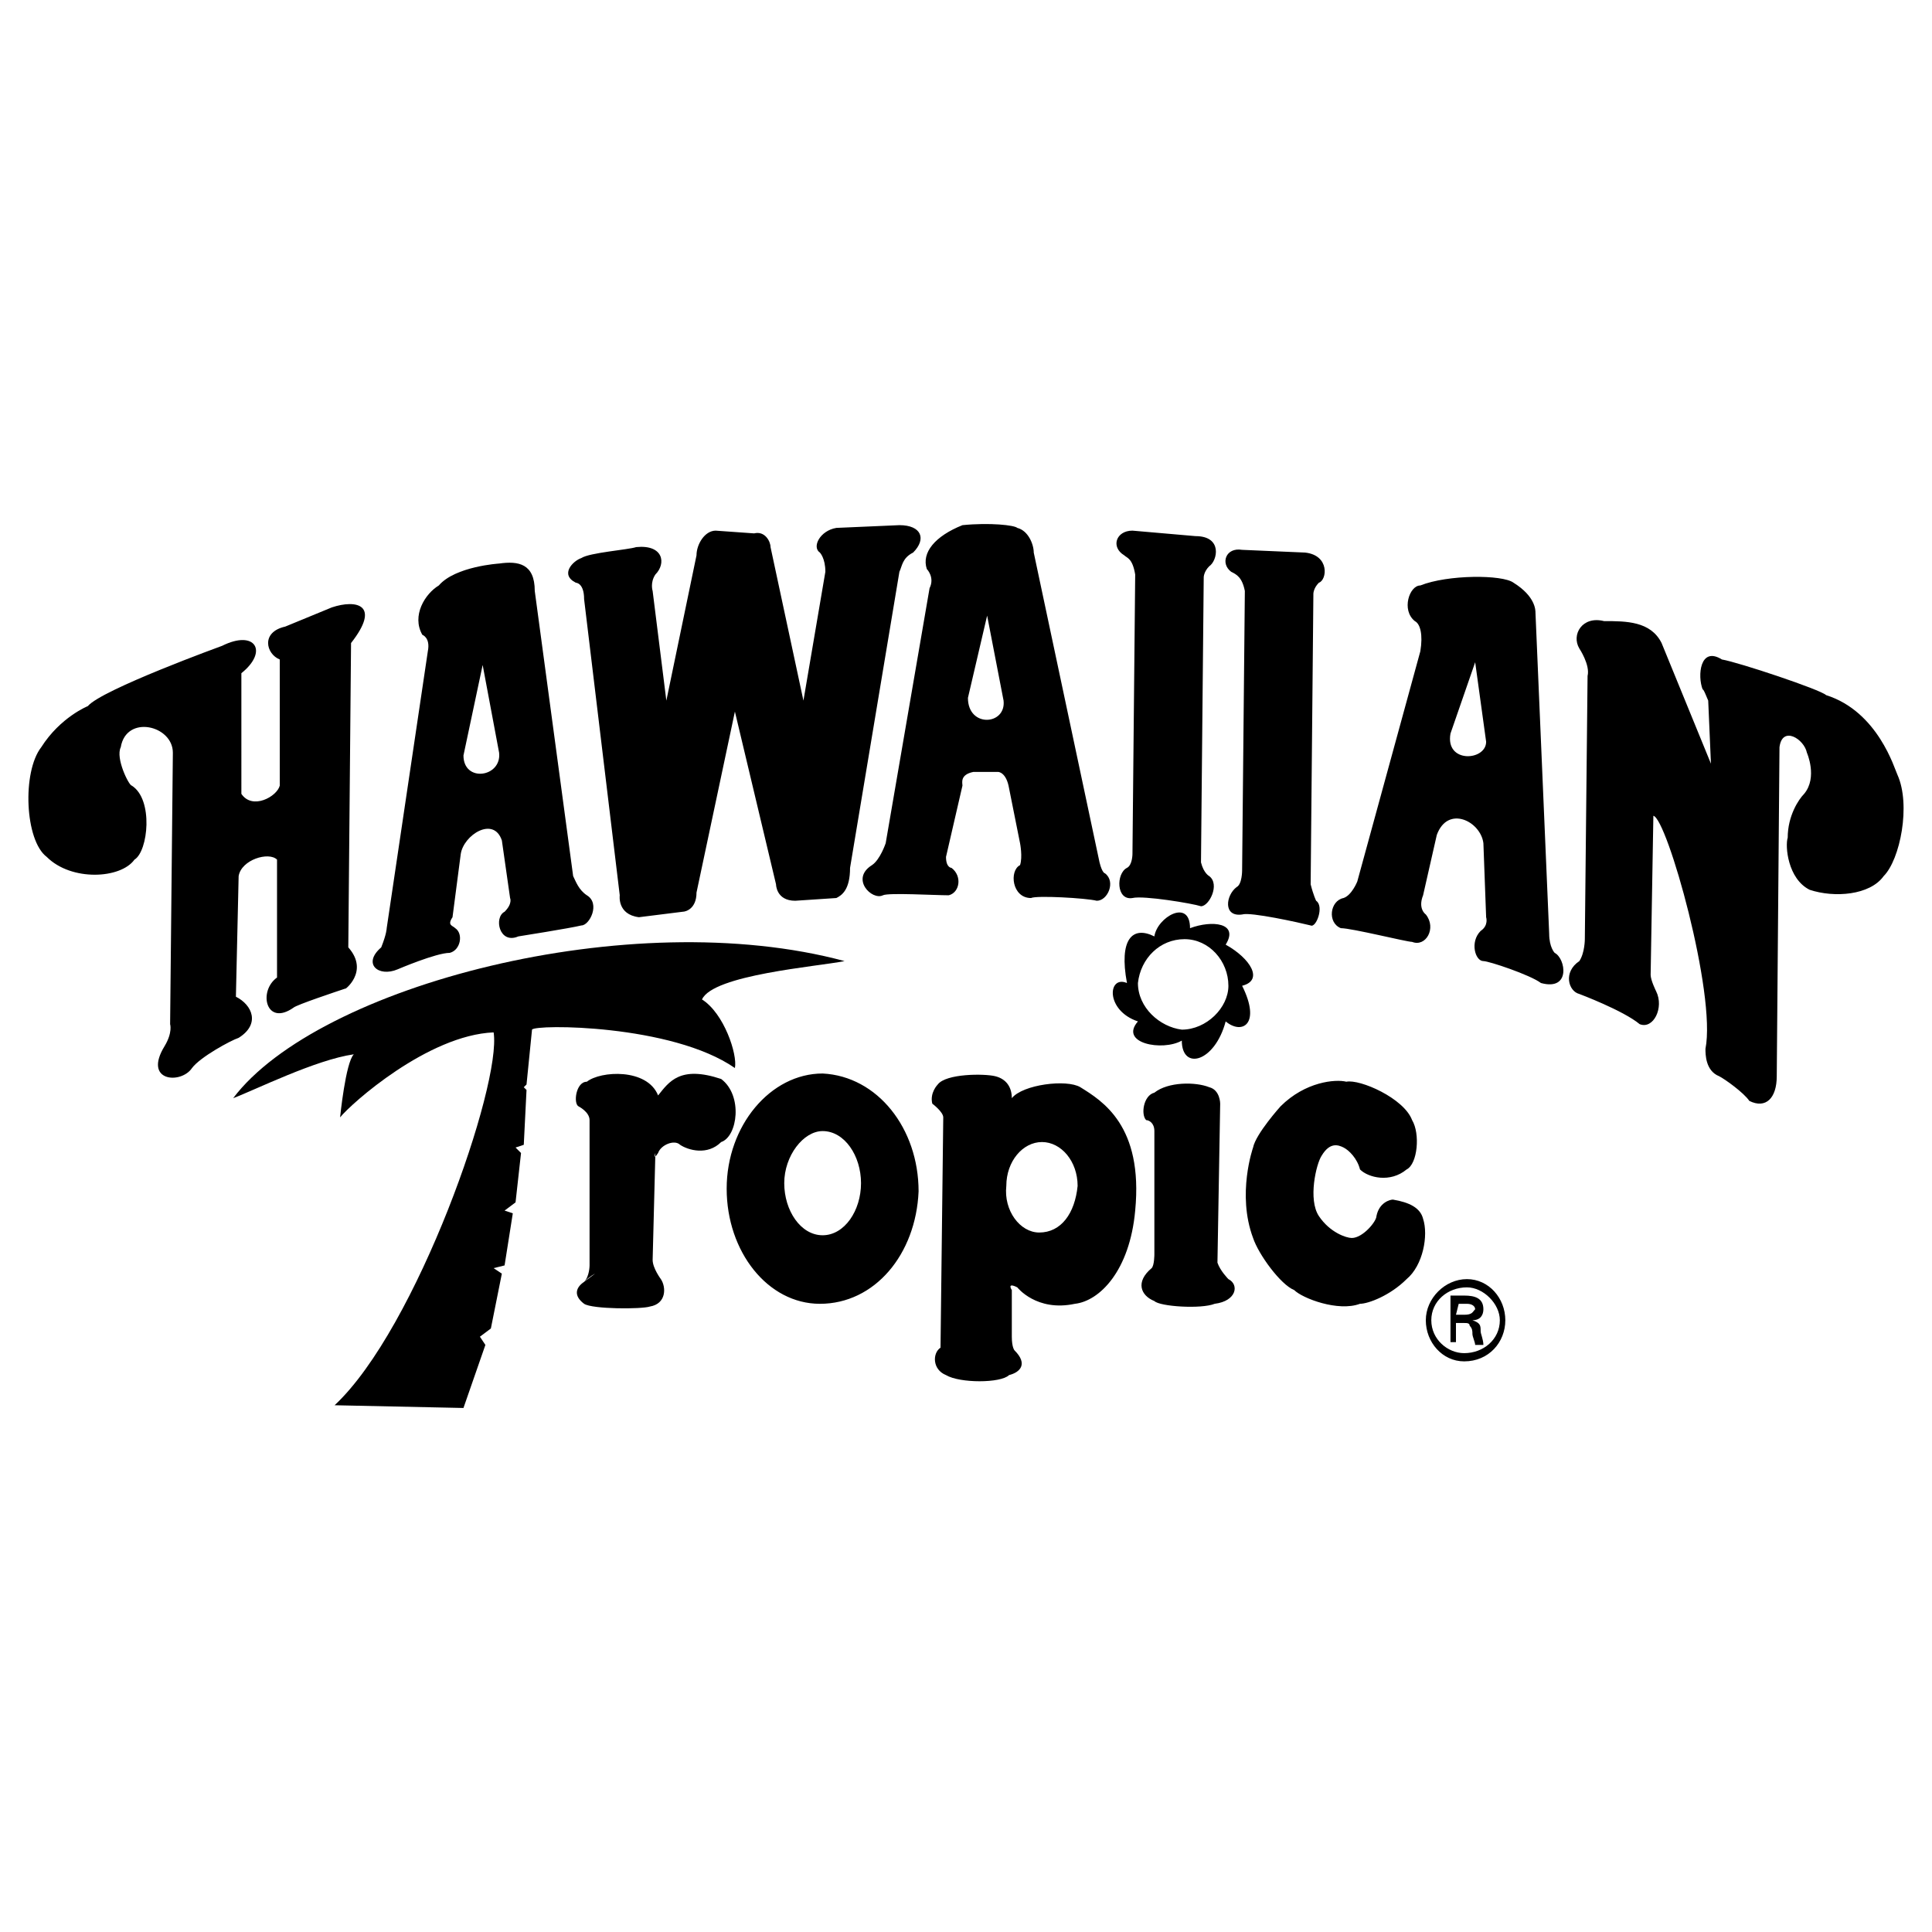
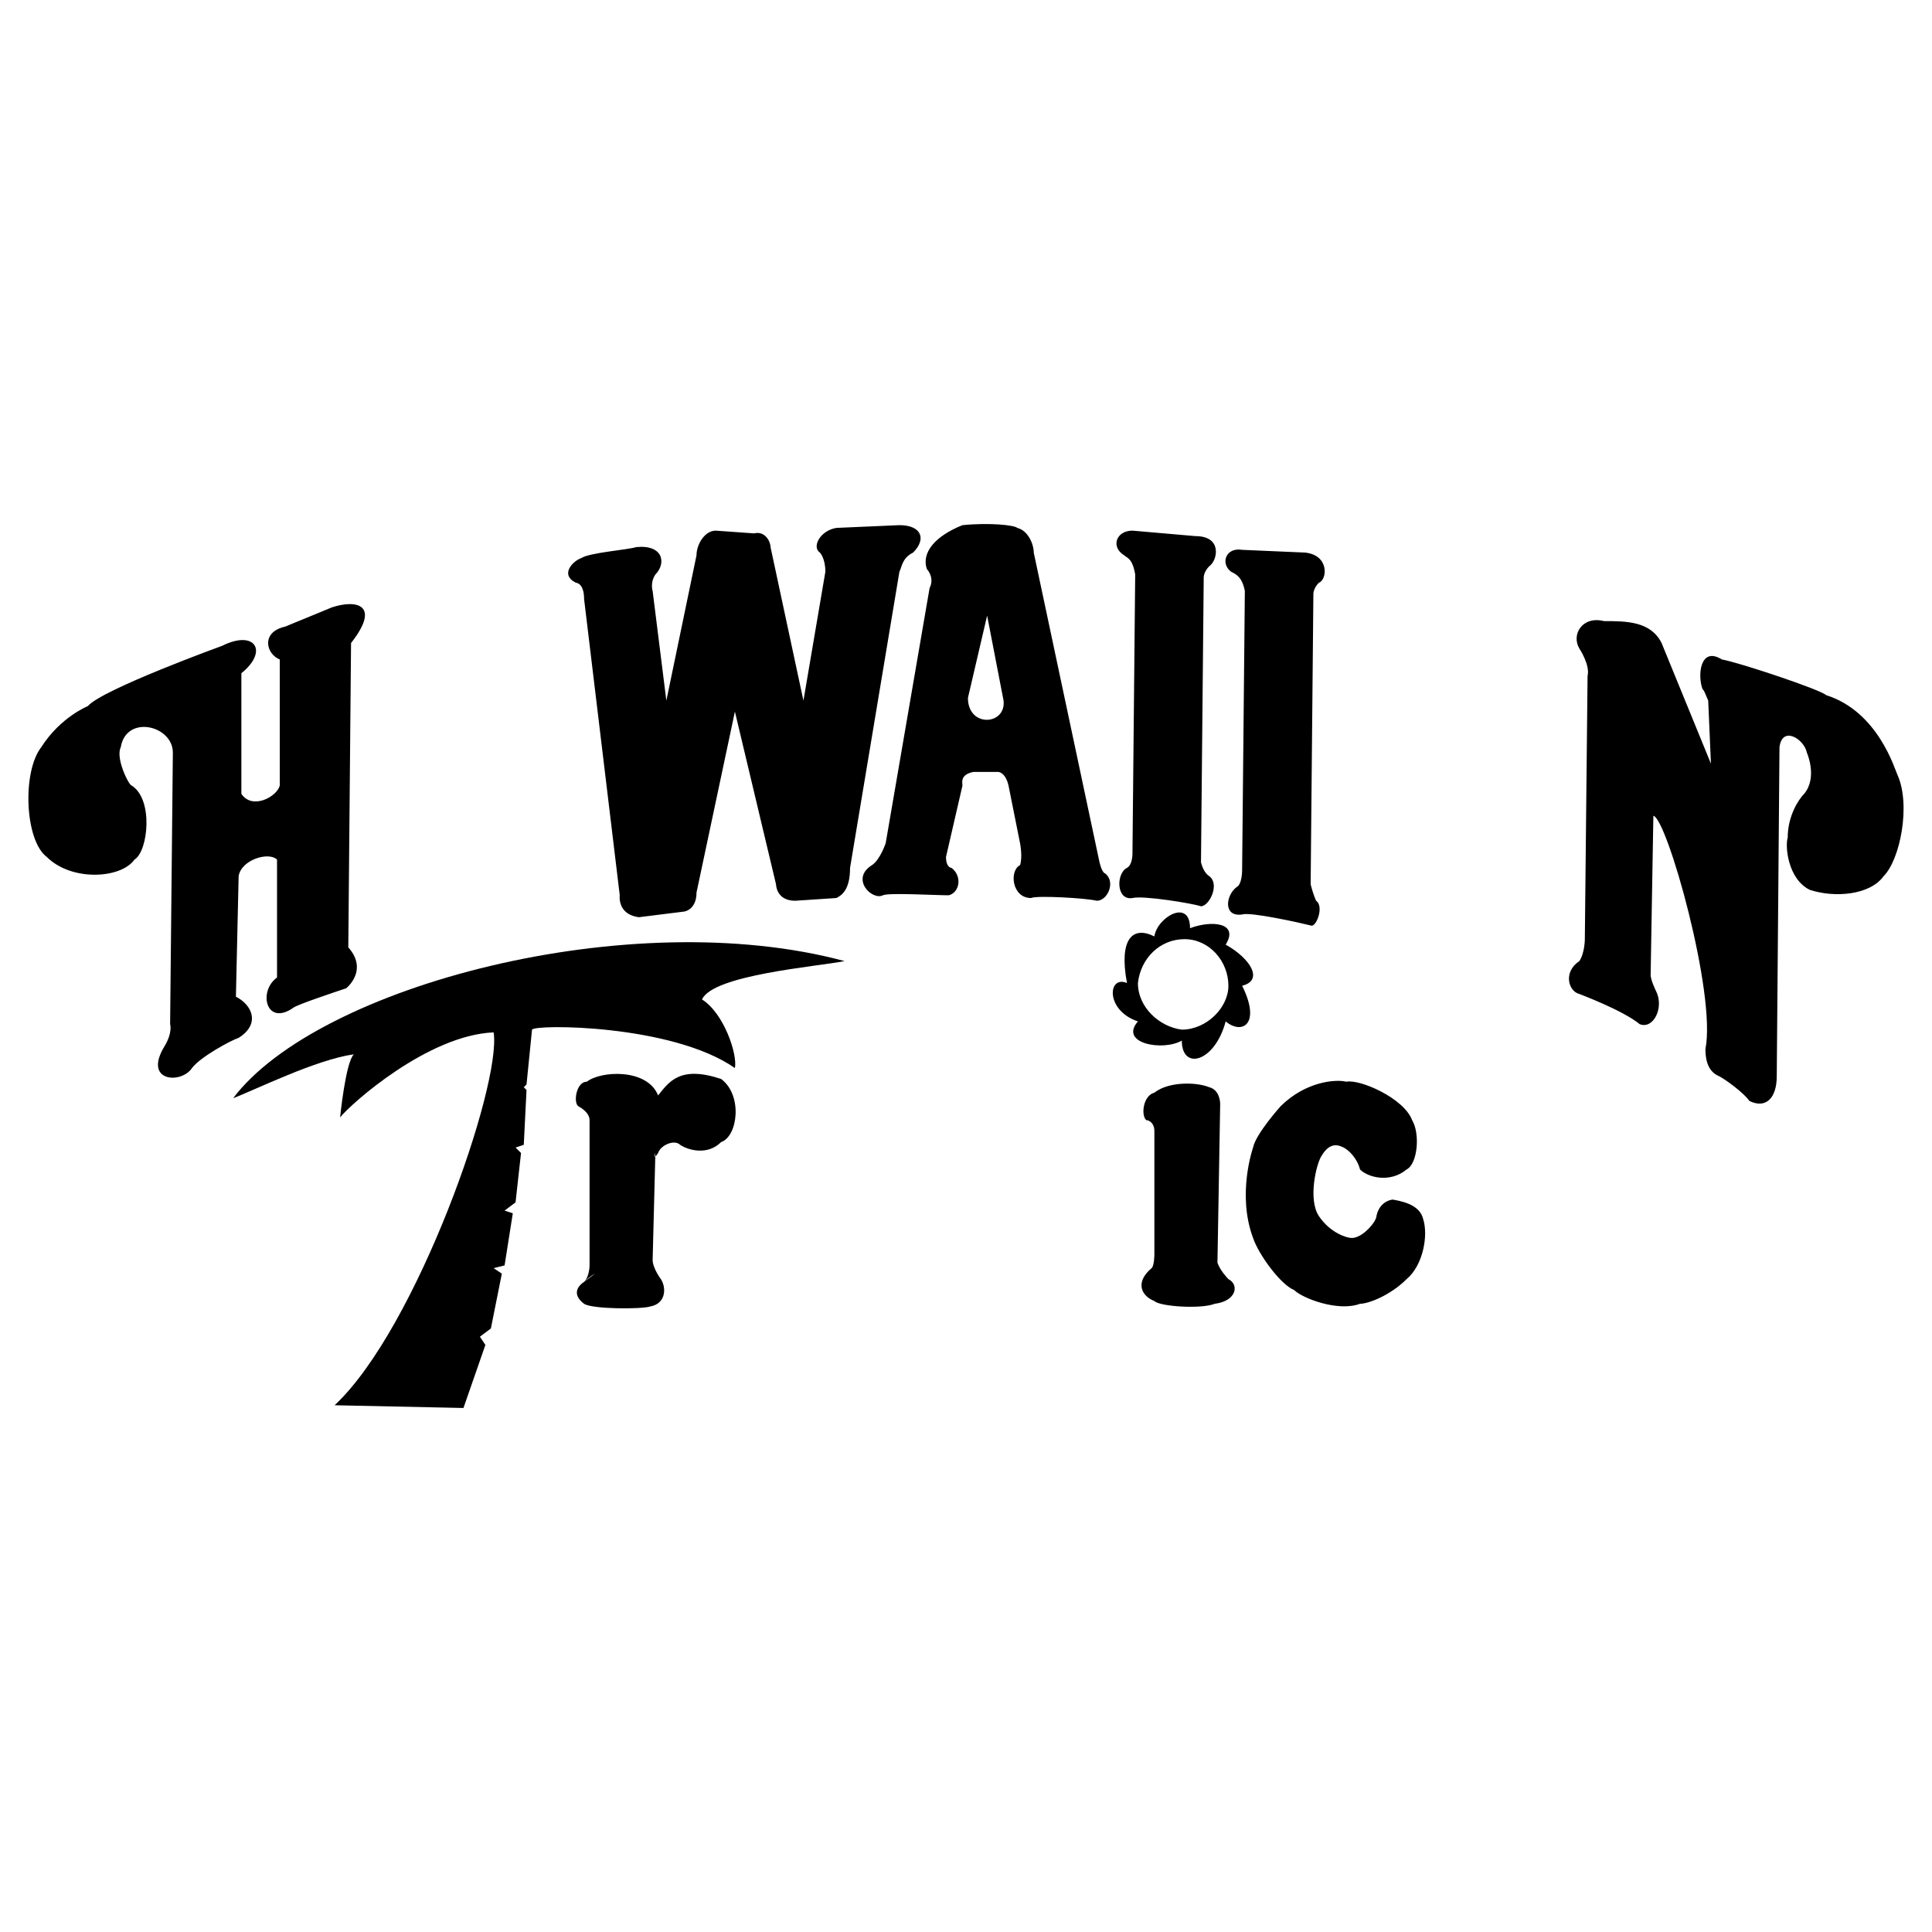
<svg xmlns="http://www.w3.org/2000/svg" width="2500" height="2500" viewBox="0 0 192.756 192.756">
  <g fill-rule="evenodd" clip-rule="evenodd">
    <path fill="#fff" d="M0 0h192.756v192.756H0V0z" />
    <path d="M53.079 102.727c.273-.547 13.95-.547 20.242 3.83.274-1.369-1.094-5.471-3.283-6.84 1.095-2.461 11.489-3.281 14.225-3.829-21.336-5.745-52.52 2.462-61 13.677 2.188-.82 8.207-3.83 12.036-4.377-.821.822-1.368 6.293-1.368 6.293 1.094-1.369 8.753-8.207 15.318-8.48.821 5.197-7.659 29.543-15.866 37.201l12.856.273 2.188-6.291-.547-.82 1.094-.82 1.095-5.471-.821-.549 1.094-.273.82-5.197-.82-.273 1.094-.82.547-4.924-.547-.547.821-.273.274-5.471-.274-.273.274-.273.548-5.473z" />
    <path d="M59.37 127.072s-.547.273-1.094.82c-.821.547-1.094 1.367 0 2.188.82.547 5.744.547 6.564.273 1.642-.273 1.642-1.914 1.095-2.734 0 0-.821-1.096-.821-1.916l.273-10.668s-.273.822.273 0c.274-.82 1.641-1.367 2.188-.82.821.547 2.735 1.094 4.103-.273 1.642-.547 2.188-4.65 0-6.291-4.103-1.367-5.197.273-6.292 1.641-1.094-2.734-5.744-2.461-7.112-1.367-1.094 0-1.368 2.188-.82 2.461 0 0 1.094.549 1.094 1.369v14.496s0 1.096-.547 1.643l1.096-.822zM114.352 111.754c.273 0 .82.273.82 1.094v12.309s0 1.094-.273 1.367c-1.641 1.369-1.094 2.736.273 3.283.547.547 4.65.82 6.02.273 2.188-.273 2.461-1.914 1.367-2.461 0 0-.82-.82-1.094-1.643l.273-15.865s0-1.367-1.096-1.641c-1.367-.547-4.102-.547-5.471.547-1.093.274-1.366 2.19-.819 2.737zM125.02 114.488s-1.641 4.65 0 9.027c.547 1.641 2.736 4.65 4.104 5.197.82.82 4.377 2.188 6.564 1.367.82 0 3.01-.82 4.65-2.461 1.643-1.369 2.189-4.377 1.643-6.02-.273-1.094-1.369-1.641-3.01-1.914-.273 0-1.367.273-1.641 1.641 0 .549-1.369 2.189-2.463 2.189-.547 0-2.188-.547-3.283-2.189-1.094-1.641-.273-5.195.275-6.018.82-1.367 1.641-1.094 2.188-.82s1.367 1.094 1.641 2.189c.82.82 3.01 1.367 4.65 0 1.094-.547 1.369-3.557.547-4.924-.82-2.189-5.197-4.104-6.564-3.83-1.094-.273-4.104 0-6.564 2.461-.001.002-2.464 2.738-2.737 4.105zM16.424 104.367c-2.188 3.557 1.641 3.83 2.735 2.189.821-1.096 3.83-2.736 4.65-3.01 2.188-1.367 1.368-3.283-.273-4.104l.273-12.036c.274-1.641 3.009-2.462 3.83-1.641v11.763c-1.915 1.367-1.094 4.924 1.641 3.008.273-.273 4.376-1.641 5.197-1.914-.273.273 2.462-1.641.273-4.103l.274-30.363c3.009-3.829.547-4.376-1.915-3.556l-4.65 1.915c-2.462.547-1.915 2.736-.547 3.283v12.583c-.273 1.094-2.735 2.462-3.83.821V67.166c2.735-2.188 1.368-4.376-1.915-2.735 0 0-12.036 4.376-13.404 6.018 0 0-2.736 1.094-4.65 4.103-1.913 2.461-1.64 9.3.549 10.941 2.462 2.462 7.385 2.188 8.753.273 1.368-.821 1.915-6.018-.273-7.386-.273 0-1.641-2.735-1.094-3.83.547-3.282 5.198-2.188 5.198.547l-.274 27.082c-.001.001.273.821-.548 2.188zM157.572 95.888c-1.643 1.095-1.096 3.009 0 3.282 0 0 4.377 1.643 6.018 3.01 1.367.547 2.461-1.643 1.641-3.283 0 0-.547-1.094-.547-1.641l.273-15.866c1.367.273 6.291 17.78 5.197 23.25 0 .547 0 2.189 1.367 2.736.549.273 2.463 1.641 3.01 2.461 1.641.82 2.736-.273 2.736-2.461l.273-32.826c.273-2.188 2.461-.82 2.734.547 0 0 1.094 2.462-.273 4.104-.547.547-1.641 2.188-1.641 4.376-.273.821 0 4.103 2.188 5.198 2.463.82 6.018.547 7.387-1.368 1.641-1.641 2.734-7.112 1.367-10.121-.273-.547-1.916-6.291-7.111-7.933-.549-.547-8.754-3.282-10.396-3.556-2.188-1.368-2.461 1.641-1.914 3.009 0 0 0-.273.547 1.094l.273 6.292-4.924-12.036c-1.094-2.188-3.555-2.188-5.744-2.188-2.188-.547-3.283 1.368-2.461 2.735 0 0 1.094 1.641.82 2.735l-.273 26.26c0 .001 0 1.369-.547 2.19zM57.455 58.139s.821 0 .821 1.641l3.556 29.542s-.274 1.915 1.915 2.188l4.376-.547c.274 0 1.368-.273 1.368-1.915l3.83-18.054 4.103 17.233s0 1.641 1.915 1.641l4.103-.273c.547-.273 1.368-.82 1.368-3.009l4.924-29.542c.273-.547.273-1.368 1.368-1.915 1.368-1.368.821-2.735-1.368-2.735l-6.292.274c-1.642.274-2.462 1.915-1.642 2.462 0 0 .547.547.547 1.915l-2.188 12.856-3.282-15.318c0-.547-.547-1.641-1.641-1.368l-3.83-.273c-1.094 0-1.915 1.368-1.915 2.462l-3.009 14.498-1.368-10.942s-.274-.82.273-1.641c1.094-1.094.821-3.009-1.915-2.735-.82.273-4.65.547-5.471 1.094-.819.273-2.187 1.64-.546 2.461zM123.379 88.502c-1.094.821-1.367 3.009.547 2.736.82-.274 5.744.82 6.838 1.094.547.273 1.369-1.915.547-2.462 0 0-.273-.547-.547-1.641l.273-28.996s0-.547.547-1.094c.822-.273 1.096-2.735-1.367-3.009l-6.291-.273c-1.641-.273-2.188 1.368-1.094 2.188.547.273 1.094.547 1.367 1.915l-.273 27.901s0 1.368-.547 1.641zM112.438 86.587c-1.094.547-1.094 3.282.547 3.009 1.094-.273 6.018.547 6.838.821.82 0 1.916-2.188.82-3.009 0 0-.547-.273-.82-1.368l.273-28.448s0-.547.547-1.094c.822-.547 1.369-3.009-1.367-3.009l-6.291-.547c-1.641 0-2.188 1.641-.82 2.462.273.273.82.273 1.094 1.915l-.273 27.901c-.002-.001-.002 1.094-.548 1.367zM115.172 93.426c.273-1.915 3.557-3.83 3.557-.821 2.189-.82 4.924-.547 3.557 1.642 2.461 1.368 3.828 3.556 1.641 4.103 1.914 3.83 0 4.924-1.641 3.557-1.094 4.104-4.377 4.924-4.377 1.914-1.914 1.094-6.291.273-4.377-1.914-3.283-1.094-3.01-4.65-1.094-3.83-.821-4.378.546-5.745 2.734-4.651zm2.736 9.301c2.461 0 4.65-2.189 4.65-4.377 0-2.462-1.916-4.65-4.377-4.65-2.463 0-4.377 1.915-4.65 4.377 0 2.46 2.188 4.376 4.377 4.65zM88.365 84.125l4.377-25.439c.547-1.094-.274-1.915-.274-1.915-.547-1.641.821-3.282 3.556-4.376 2.735-.273 5.198 0 5.472.274 1.094.273 1.641 1.641 1.641 2.461l6.564 30.91c.273 1.094.547 1.094.547 1.094 1.096.821.273 2.735-.82 2.735-1.094-.273-6.018-.547-6.564-.273-1.914 0-2.188-2.735-1.094-3.282.273-.821 0-2.188 0-2.188l-1.094-5.471c-.275-1.642-1.096-1.642-1.096-1.642h-2.461c-1.368.273-1.095 1.094-1.095 1.368l-1.641 7.112c0 1.094.547 1.094.547 1.094 1.094.82.821 2.462-.273 2.735-1.368 0-6.018-.273-6.565 0-1.094.547-3.283-1.642-1.094-3.009.82-.546 1.367-2.188 1.367-2.188zm10.121-22.704l-1.915 8.207c0 3.008 3.829 2.735 3.555.273l-1.64-8.48z" />
-     <path d="M135.414 87.955l6.293-22.978c.273-1.641 0-2.735-.549-3.009-1.367-1.094-.547-3.556.549-3.556 2.734-1.094 8.205-1.094 9.299-.273 2.189 1.368 2.189 2.735 2.189 3.009l1.367 32.004c0 1.368.547 1.915.547 1.915 1.094.547 1.641 3.83-1.367 3.009-1.094-.82-5.197-2.188-5.744-2.188-.82 0-1.369-1.915-.273-3.009.82-.547.547-1.368.547-1.368l-.273-7.386c-.273-2.188-3.557-3.83-4.65-.821l-1.367 6.018c-.549 1.368.273 1.915.273 1.915 1.094 1.367 0 3.282-1.369 2.735-.547 0-6.018-1.368-7.111-1.368-1.367-.547-1.094-2.735.273-3.009.819-.272 1.366-1.64 1.366-1.64zm11.764-21.883l-2.463 7.112c-.547 3.009 3.557 2.735 3.557.821l-1.094-7.933zM72.5 118.592c0-6.291 4.377-11.488 9.574-11.488 5.471.273 9.574 5.471 9.574 11.762-.273 6.291-4.377 11.215-9.848 11.215-5.197-.001-9.3-5.198-9.3-11.489zm9.574 4.65c2.188 0 3.83-2.463 3.83-5.197 0-2.736-1.641-5.197-3.83-5.197-1.915 0-3.83 2.461-3.83 5.197 0 2.734 1.641 5.197 3.83 5.197zM93.562 108.197c.821-1.094 4.65-1.094 5.744-.82s1.643 1.094 1.643 2.188c1.094-1.367 5.471-1.914 6.838-1.094 2.188 1.367 6.291 3.83 5.471 12.309-.547 6.02-3.557 9.027-6.018 9.301-3.83.82-5.744-1.641-5.744-1.641-1.096-.547-.547.273-.547.273v4.65c0 1.094.273 1.367.273 1.367 1.367 1.367.547 2.189-.547 2.463-.822.82-4.925.82-6.292 0-1.368-.549-1.368-2.189-.547-2.736l.273-22.977c0-.547-1.094-1.369-1.094-1.369-.273-1.093.547-1.914.547-1.914zm10.122 14.772c2.189 0 3.557-1.916 3.83-4.65 0-2.461-1.641-4.377-3.557-4.377-1.914 0-3.557 1.916-3.557 4.377-.273 2.46 1.37 4.65 3.284 4.65zM38.581 92.605l4.104-27.627c.273-1.368-.547-1.641-.547-1.641-1.094-1.915.273-4.104 1.641-4.924 1.642-1.915 6.018-2.188 6.018-2.188 1.915-.273 3.556 0 3.556 2.735l3.83 28.448c.273.547.547 1.368 1.368 1.915 1.368.82.273 3.009-.547 3.009-1.094.273-6.292 1.094-6.292 1.094-1.915.821-2.462-1.915-1.368-2.462.82-.821.547-1.368.547-1.368l-.82-5.744c-.821-2.462-3.83-.547-4.104 1.367l-.82 6.292c-.547.82 0 .82.273 1.094.82.547.547 2.188-.547 2.462-1.368 0-5.197 1.642-5.197 1.642-1.915.82-3.556-.548-1.641-2.189.546-1.368.546-1.915.546-1.915zm9.574-26.26l-1.915 9.027c0 2.735 3.83 2.188 3.556-.274l-1.641-8.753zM146.082 135.004c-1.641 0-3.281-1.367-3.281-3.283 0-1.914 1.641-3.281 3.555-3.281 1.643 0 3.283 1.641 3.283 3.281 0 1.916-1.641 3.283-3.557 3.283zm0 .82c2.463 0 4.104-1.914 4.104-4.104 0-2.188-1.641-4.102-3.83-4.102-2.188 0-4.102 1.914-4.102 4.102 0 2.19 1.641 4.104 3.828 4.104zm0-3.828c.273 0 .547 0 .547.273.275.273.275.547.275.82s.273.82.273 1.094h.82c0-.547-.273-1.094-.273-1.367 0-.547 0-.82-.82-1.096.82 0 1.094-.547 1.094-1.094 0-1.094-.82-1.367-1.916-1.367h-1.367v4.65h.547v-1.914h.82v.001zm-.82-.822l.273-1.094h.82c.549 0 .822.273.822.547-.273.273-.273.547-1.096.547h-.819z" />
  </g>
</svg>